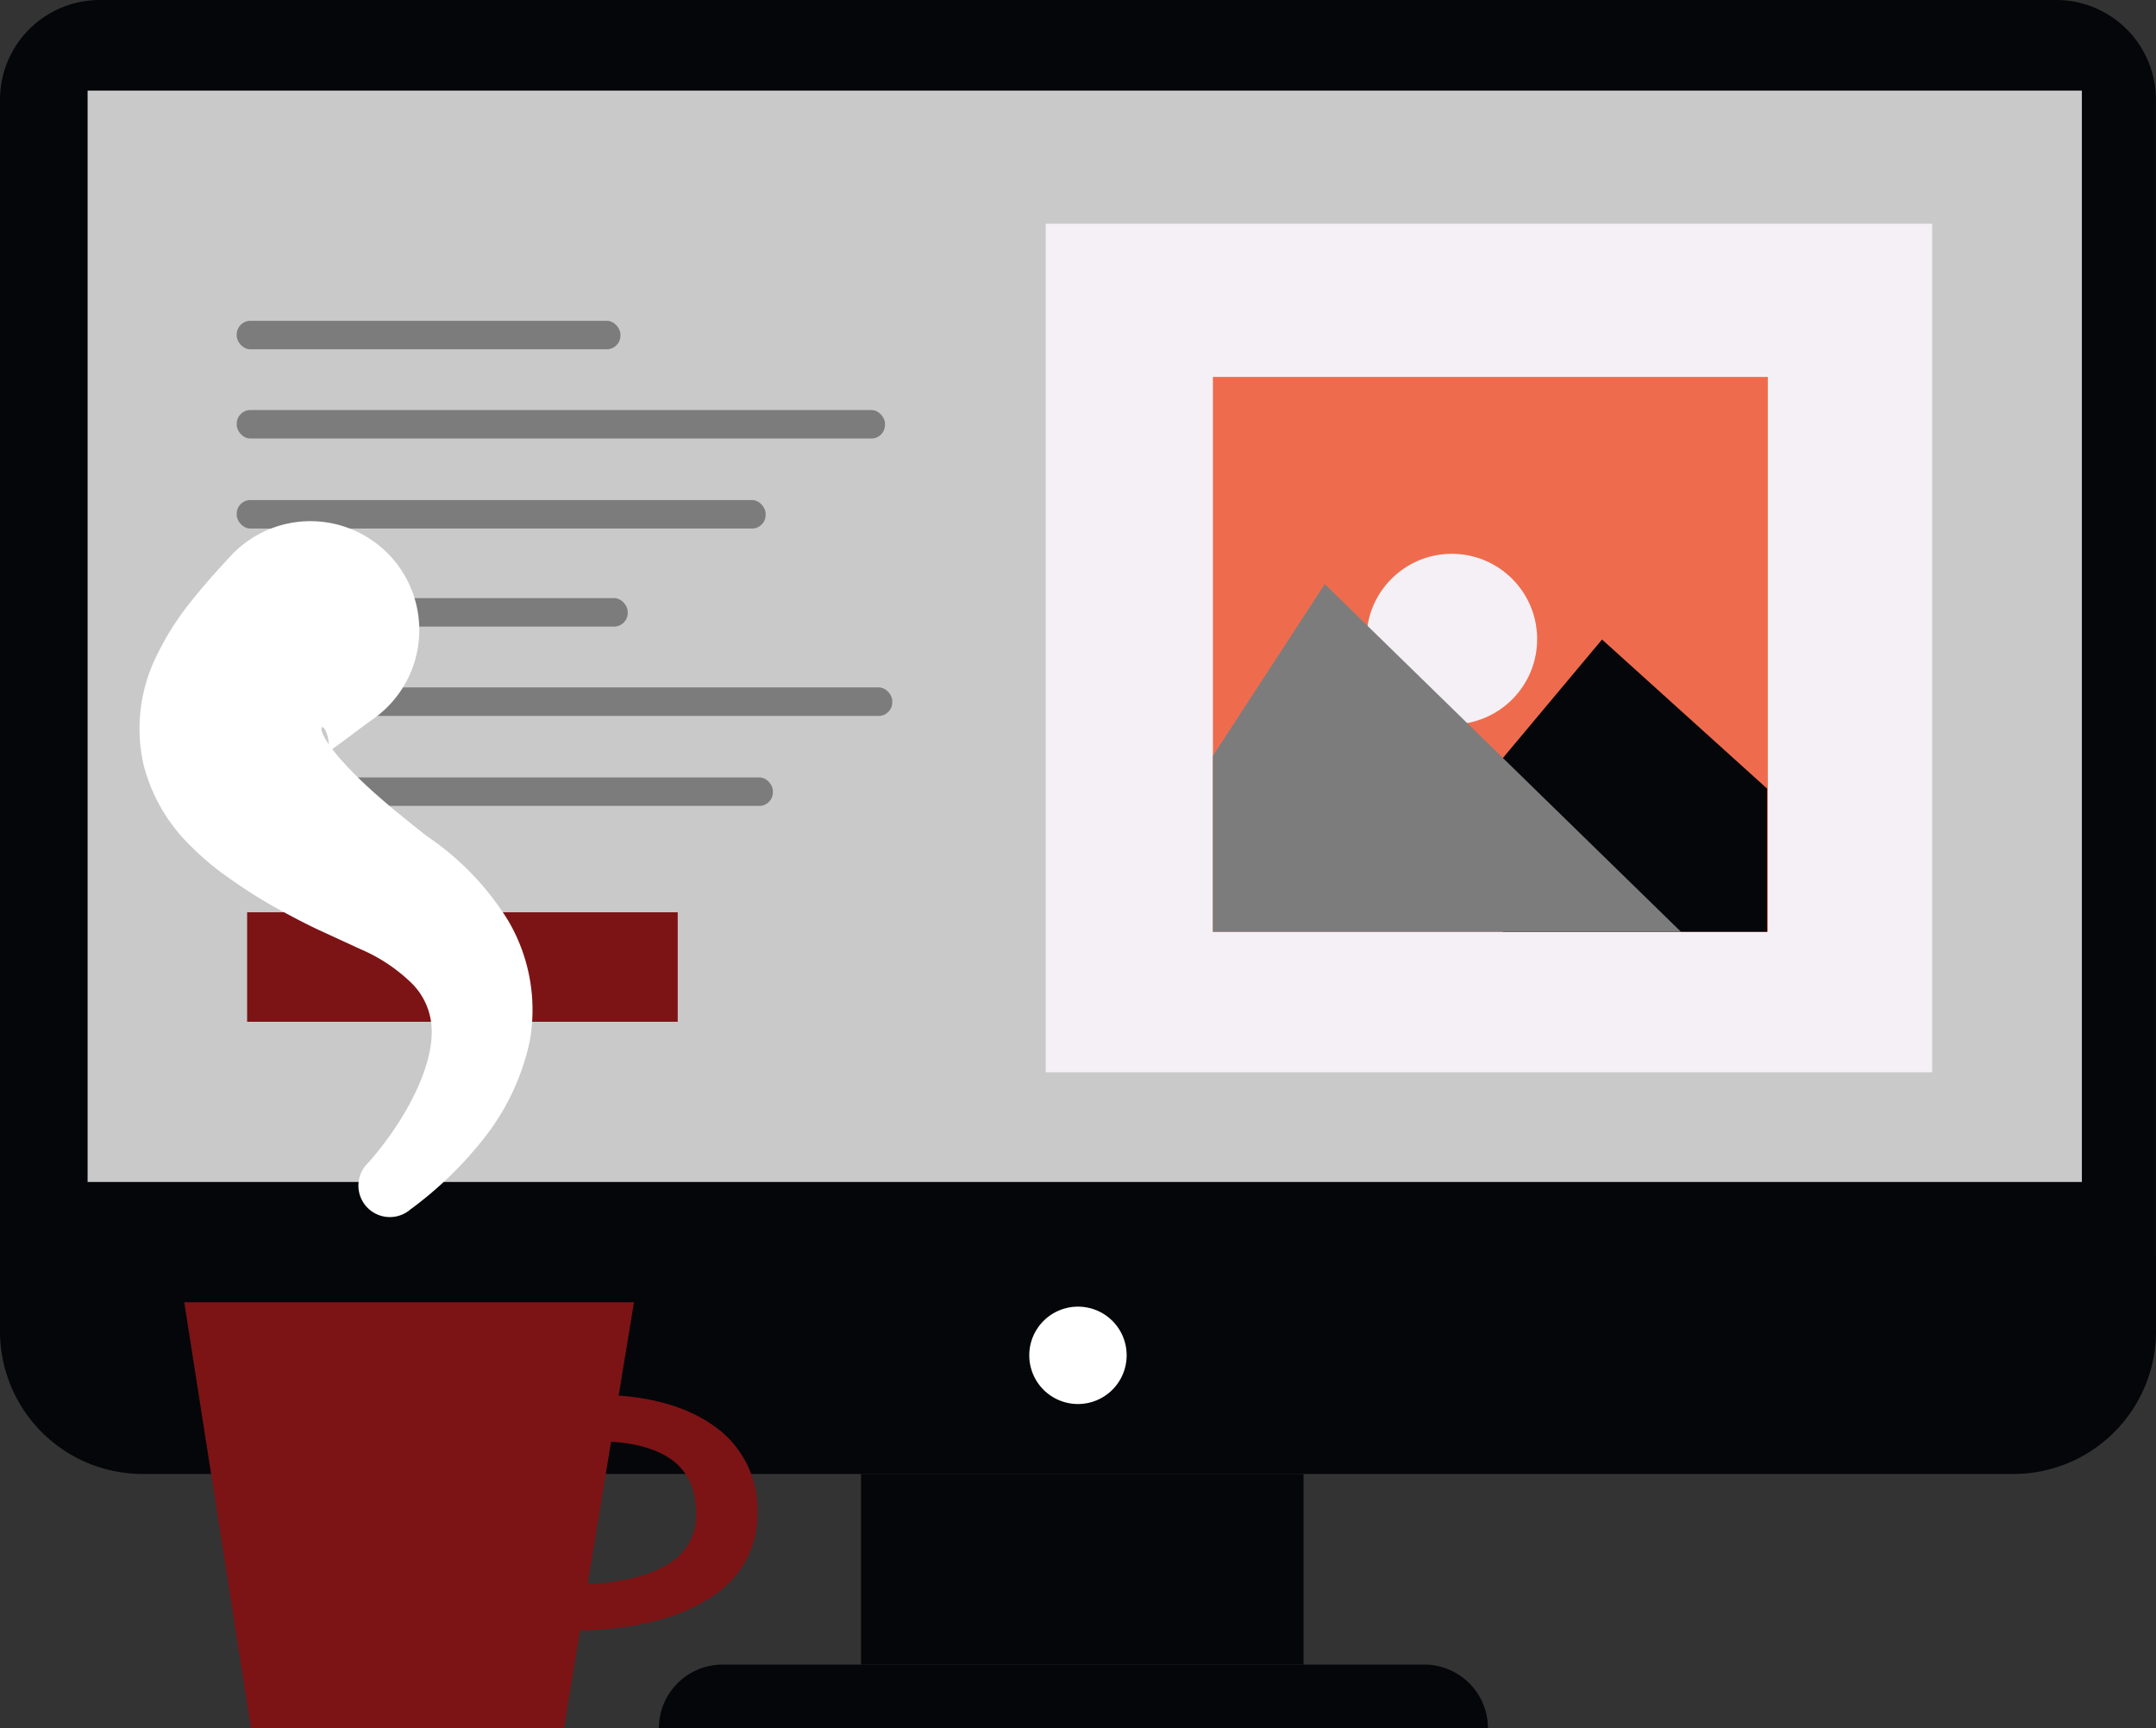
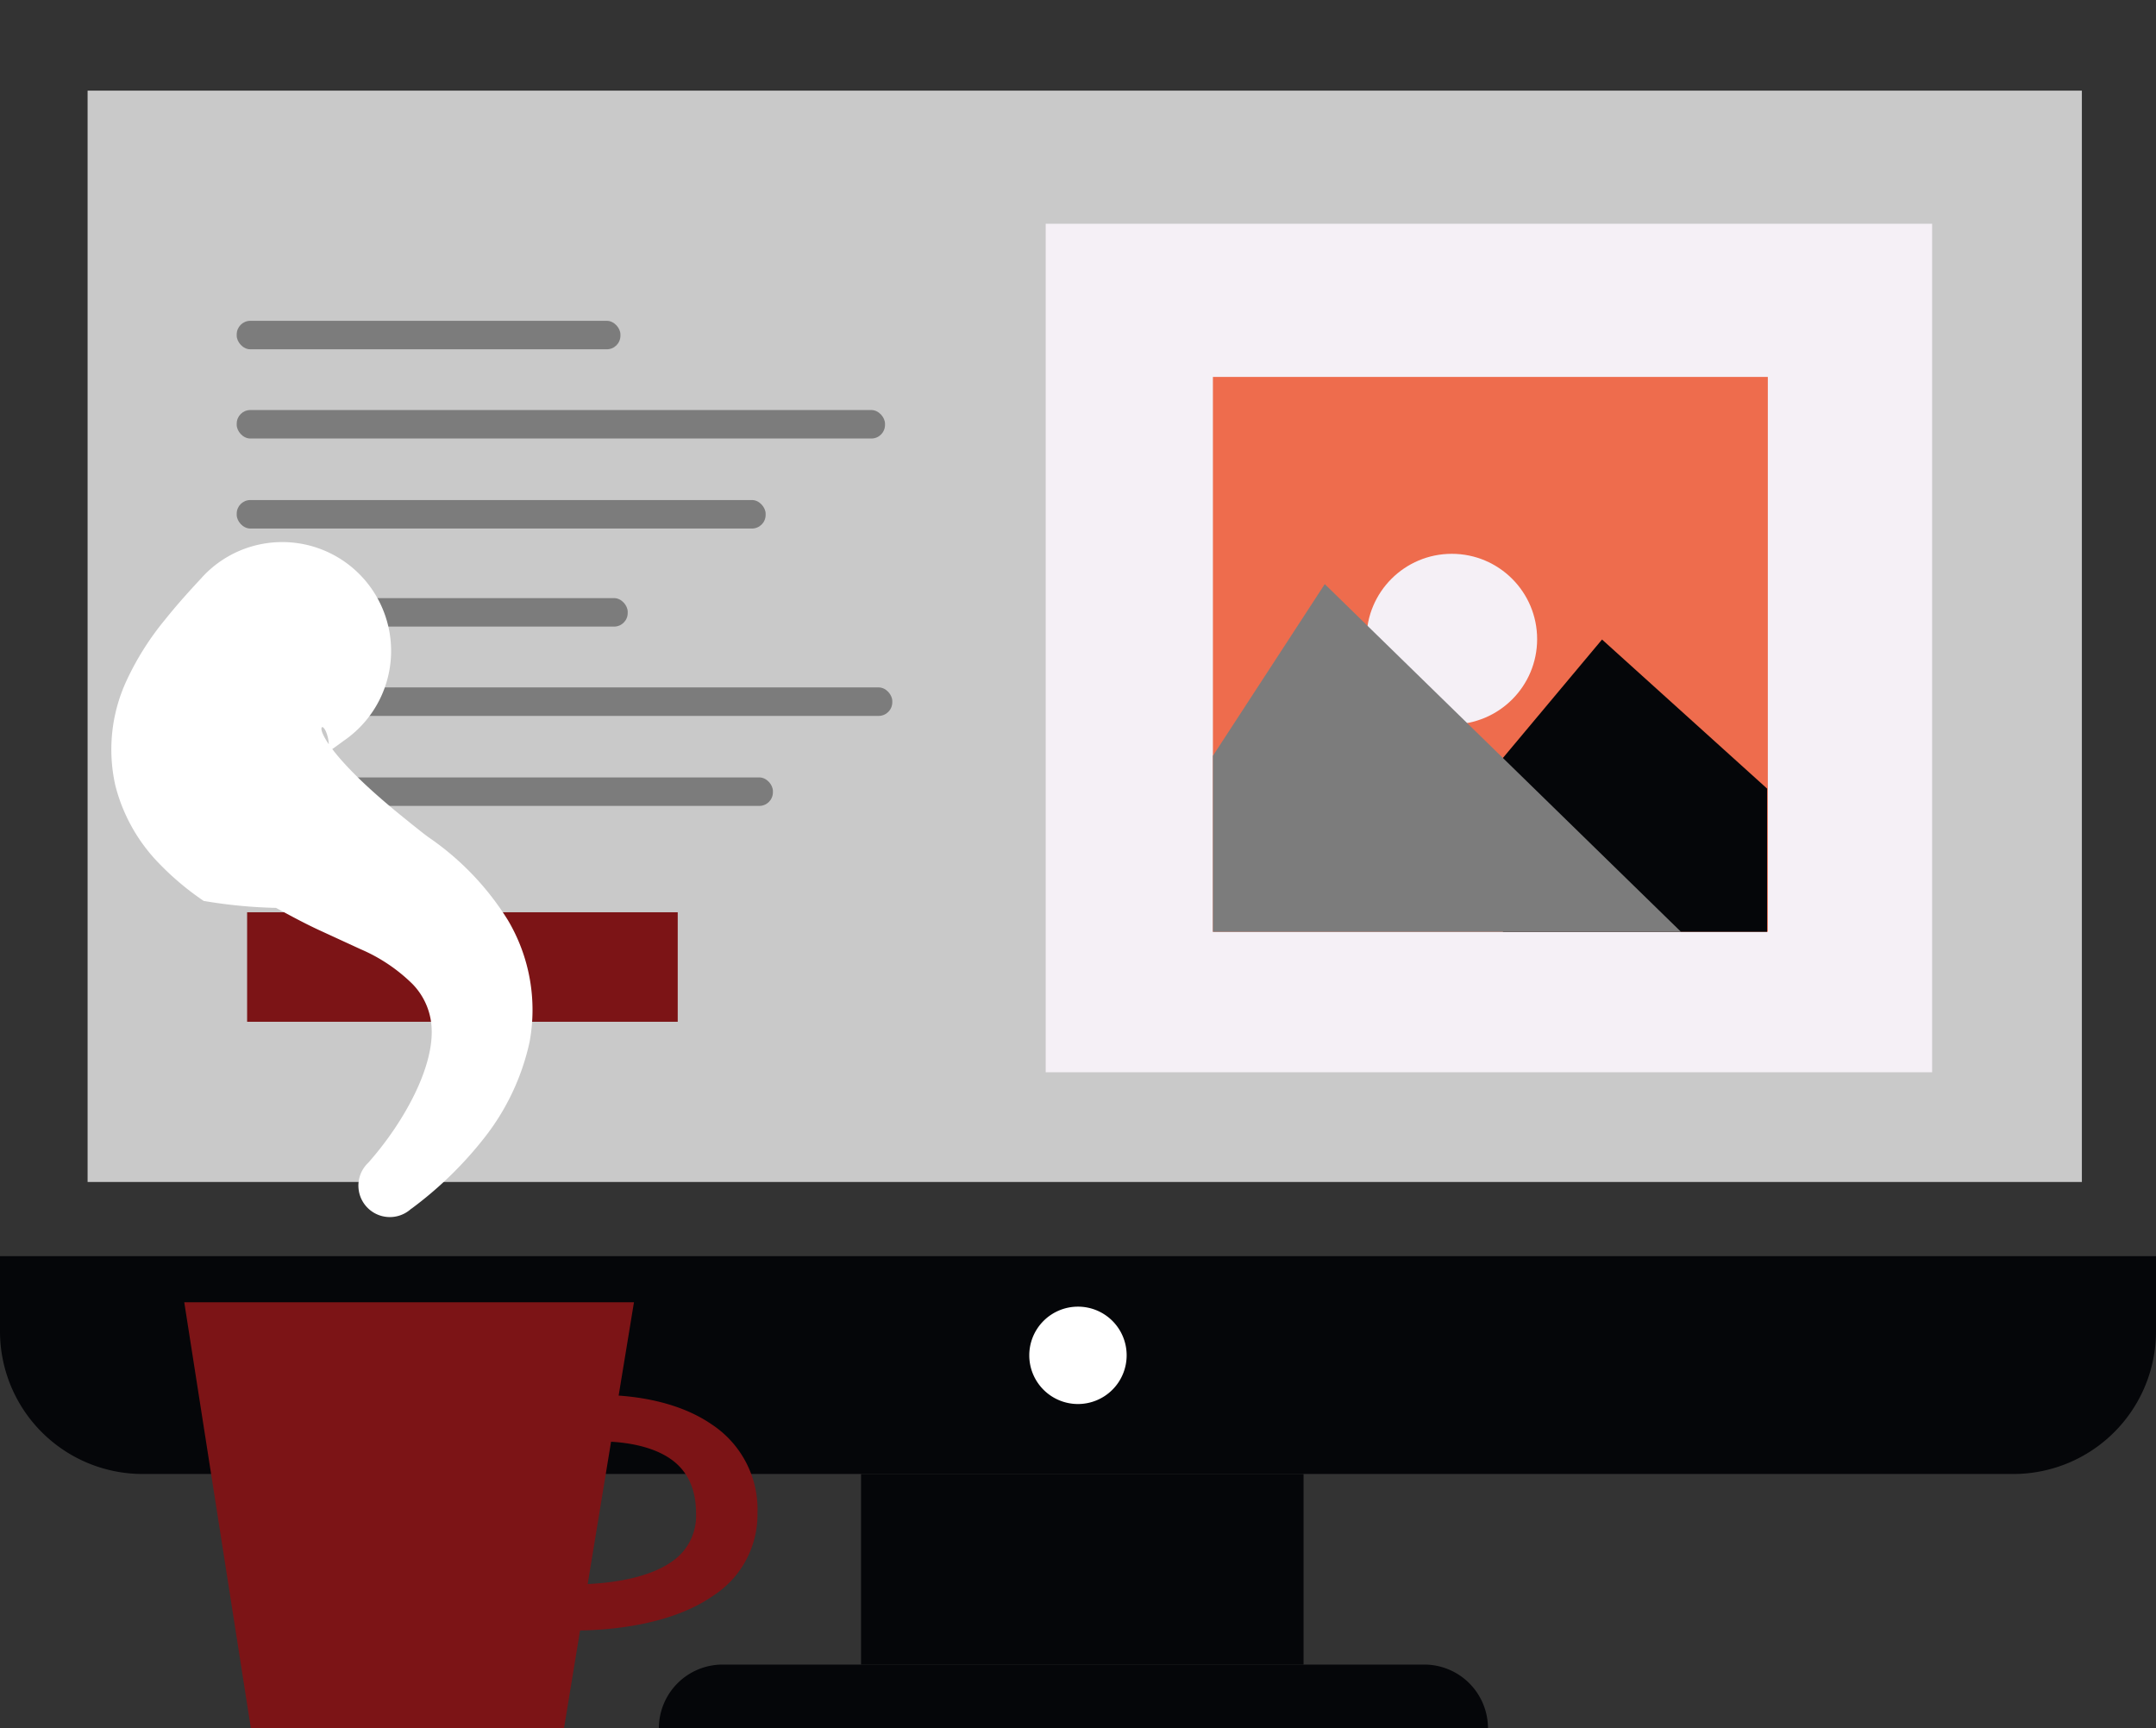
<svg xmlns="http://www.w3.org/2000/svg" viewBox="0 0 275.43 220.83">
  <rect x="0" y="0" width="275.43" height="220.83" fill="#333333" stroke="none" />
  <defs>
    <style>.cls-1{fill:#050609;}.cls-2{fill:#c9c9c9;}.cls-3{fill:#fff;}.cls-4{fill:#f5f0f6;}.cls-5{fill:#7c7c7c;}.cls-6{fill:#ee6c4d;}.cls-7{fill:#7c1416;}</style>
  </defs>
  <g id="Layer_2" data-name="Layer 2">
    <g id="Layer_1-2" data-name="Layer 1">
      <path class="cls-1" d="M190.09,220.83H84.17a8.15,8.15,0,0,1,8.15-8.15h89.62a8.15,8.15,0,0,1,8.15,8.15Z" />
      <path class="cls-1" d="M0,160.5H275.43a0,0,0,0,1,0,0v9.6a18.23,18.23,0,0,1-18.23,18.23h-239A18.23,18.23,0,0,1,0,170.1v-9.6A0,0,0,0,1,0,160.5Z" />
      <rect class="cls-1" x="110" y="188.33" width="56.53" height="24.35" />
-       <path class="cls-1" d="M12.75,0H262.67a12.75,12.75,0,0,1,12.75,12.75V161a0,0,0,0,1,0,0H0a0,0,0,0,1,0,0V12.75A12.75,12.75,0,0,1,12.75,0Z" />
      <rect class="cls-2" x="11.19" y="11.58" width="254.77" height="139.44" />
      <path class="cls-3" d="M143.93,173.17a6.22,6.22,0,1,1-6.22-6.22A6.21,6.21,0,0,1,143.93,173.17Z" />
      <rect class="cls-4" x="133.59" y="28.59" width="113.24" height="108.41" />
      <rect class="cls-5" x="30.24" y="40.99" width="49.02" height="3.64" rx="1.74" />
      <rect class="cls-5" x="30.24" y="63.89" width="67.57" height="3.64" rx="1.74" />
      <rect class="cls-5" x="30.24" y="52.39" width="82.82" height="3.64" rx="1.74" />
      <rect class="cls-5" x="31.17" y="76.42" width="49.02" height="3.64" rx="1.74" />
      <rect class="cls-5" x="31.17" y="99.33" width="67.57" height="3.64" rx="1.74" />
      <rect class="cls-5" x="31.17" y="87.83" width="82.82" height="3.64" rx="1.74" />
      <rect class="cls-6" x="154.95" y="48.16" width="70.89" height="70.89" />
      <circle class="cls-4" cx="185.47" cy="81.66" r="10.9" />
      <polygon class="cls-1" points="192 96.84 204.66 81.71 225.75 100.76 225.75 119.06 192 119.06 192 96.84" />
      <polygon class="cls-5" points="154.95 96.57 169.24 74.63 214.75 119.06 154.95 119.06 154.95 96.57" />
      <rect class="cls-7" x="31.57" y="116.56" width="55.01" height="13.99" />
      <path class="cls-7" d="M73.43,208.33c3.61,0,12-.47,17.67-4.44a12.35,12.35,0,0,0,5.67-10.58A13,13,0,0,0,90.93,182c-6.25-4.32-15.1-3.75-15.47-3.73l.7,5.92c.06,0,5.85-.33,9.51,2.22,2.16,1.5,3.25,3.84,3.25,6.94a7.06,7.06,0,0,1-3.14,6.21c-4.72,3.29-13.38,2.85-13.47,2.85l-.64,5.92C71.78,208.29,72.41,208.33,73.43,208.33Z" />
      <polygon class="cls-7" points="80.99 166.39 23.54 166.39 32.05 220.83 72.05 220.83 80.99 166.39" />
-       <path class="cls-3" d="M52.54,154.45a48.33,48.33,0,0,0,9.11-8.79,30.24,30.24,0,0,0,6-12.51,22.46,22.46,0,0,0-2.77-15.59A35.56,35.56,0,0,0,54.78,107c-.5-.36-.86-.65-1.2-.92l-1.06-.84-2.08-1.69c-1.36-1.14-2.68-2.28-3.9-3.43-2.39-2.25-4.65-4.77-5.33-6.43-.33-.77-.05-1.16.4-.29A4.82,4.82,0,0,1,42,95c0,.51,0,.83.09.88s.83-.5,1.79-1.21S46.09,93,47.48,92a13.9,13.9,0,1,0-15.65-23,14,14,0,0,0-2.33,2l-.28.31c-1.44,1.55-2.95,3.21-4.55,5.21a36,36,0,0,0-4.93,7.83,20.91,20.91,0,0,0-1.4,13.36,22,22,0,0,0,5.38,9.73,35.74,35.74,0,0,0,5.9,5A63.2,63.2,0,0,0,35.26,116c1.85,1,3.69,2,5.51,2.84l5.3,2.44a21.48,21.48,0,0,1,6.62,4.44,8.65,8.65,0,0,1,2.46,5.9c.13,5-3.56,11.72-7.85,16.65l-.23.27a4,4,0,0,0,5.47,5.89Z" />
+       <path class="cls-3" d="M52.54,154.45a48.33,48.33,0,0,0,9.11-8.79,30.24,30.24,0,0,0,6-12.51,22.46,22.46,0,0,0-2.77-15.59A35.56,35.56,0,0,0,54.78,107c-.5-.36-.86-.65-1.2-.92l-1.06-.84-2.08-1.69c-1.36-1.14-2.68-2.28-3.9-3.43-2.39-2.25-4.65-4.77-5.33-6.43-.33-.77-.05-1.16.4-.29A4.82,4.82,0,0,1,42,95c0,.51,0,.83.09.88s.83-.5,1.79-1.21a13.9,13.9,0,1,0-15.65-23,14,14,0,0,0-2.33,2l-.28.31c-1.44,1.55-2.95,3.21-4.55,5.21a36,36,0,0,0-4.93,7.83,20.91,20.91,0,0,0-1.4,13.36,22,22,0,0,0,5.38,9.73,35.74,35.74,0,0,0,5.9,5A63.2,63.2,0,0,0,35.26,116c1.85,1,3.69,2,5.51,2.84l5.3,2.44a21.48,21.48,0,0,1,6.62,4.44,8.65,8.65,0,0,1,2.46,5.9c.13,5-3.56,11.72-7.85,16.65l-.23.27a4,4,0,0,0,5.47,5.89Z" />
    </g>
  </g>
</svg>